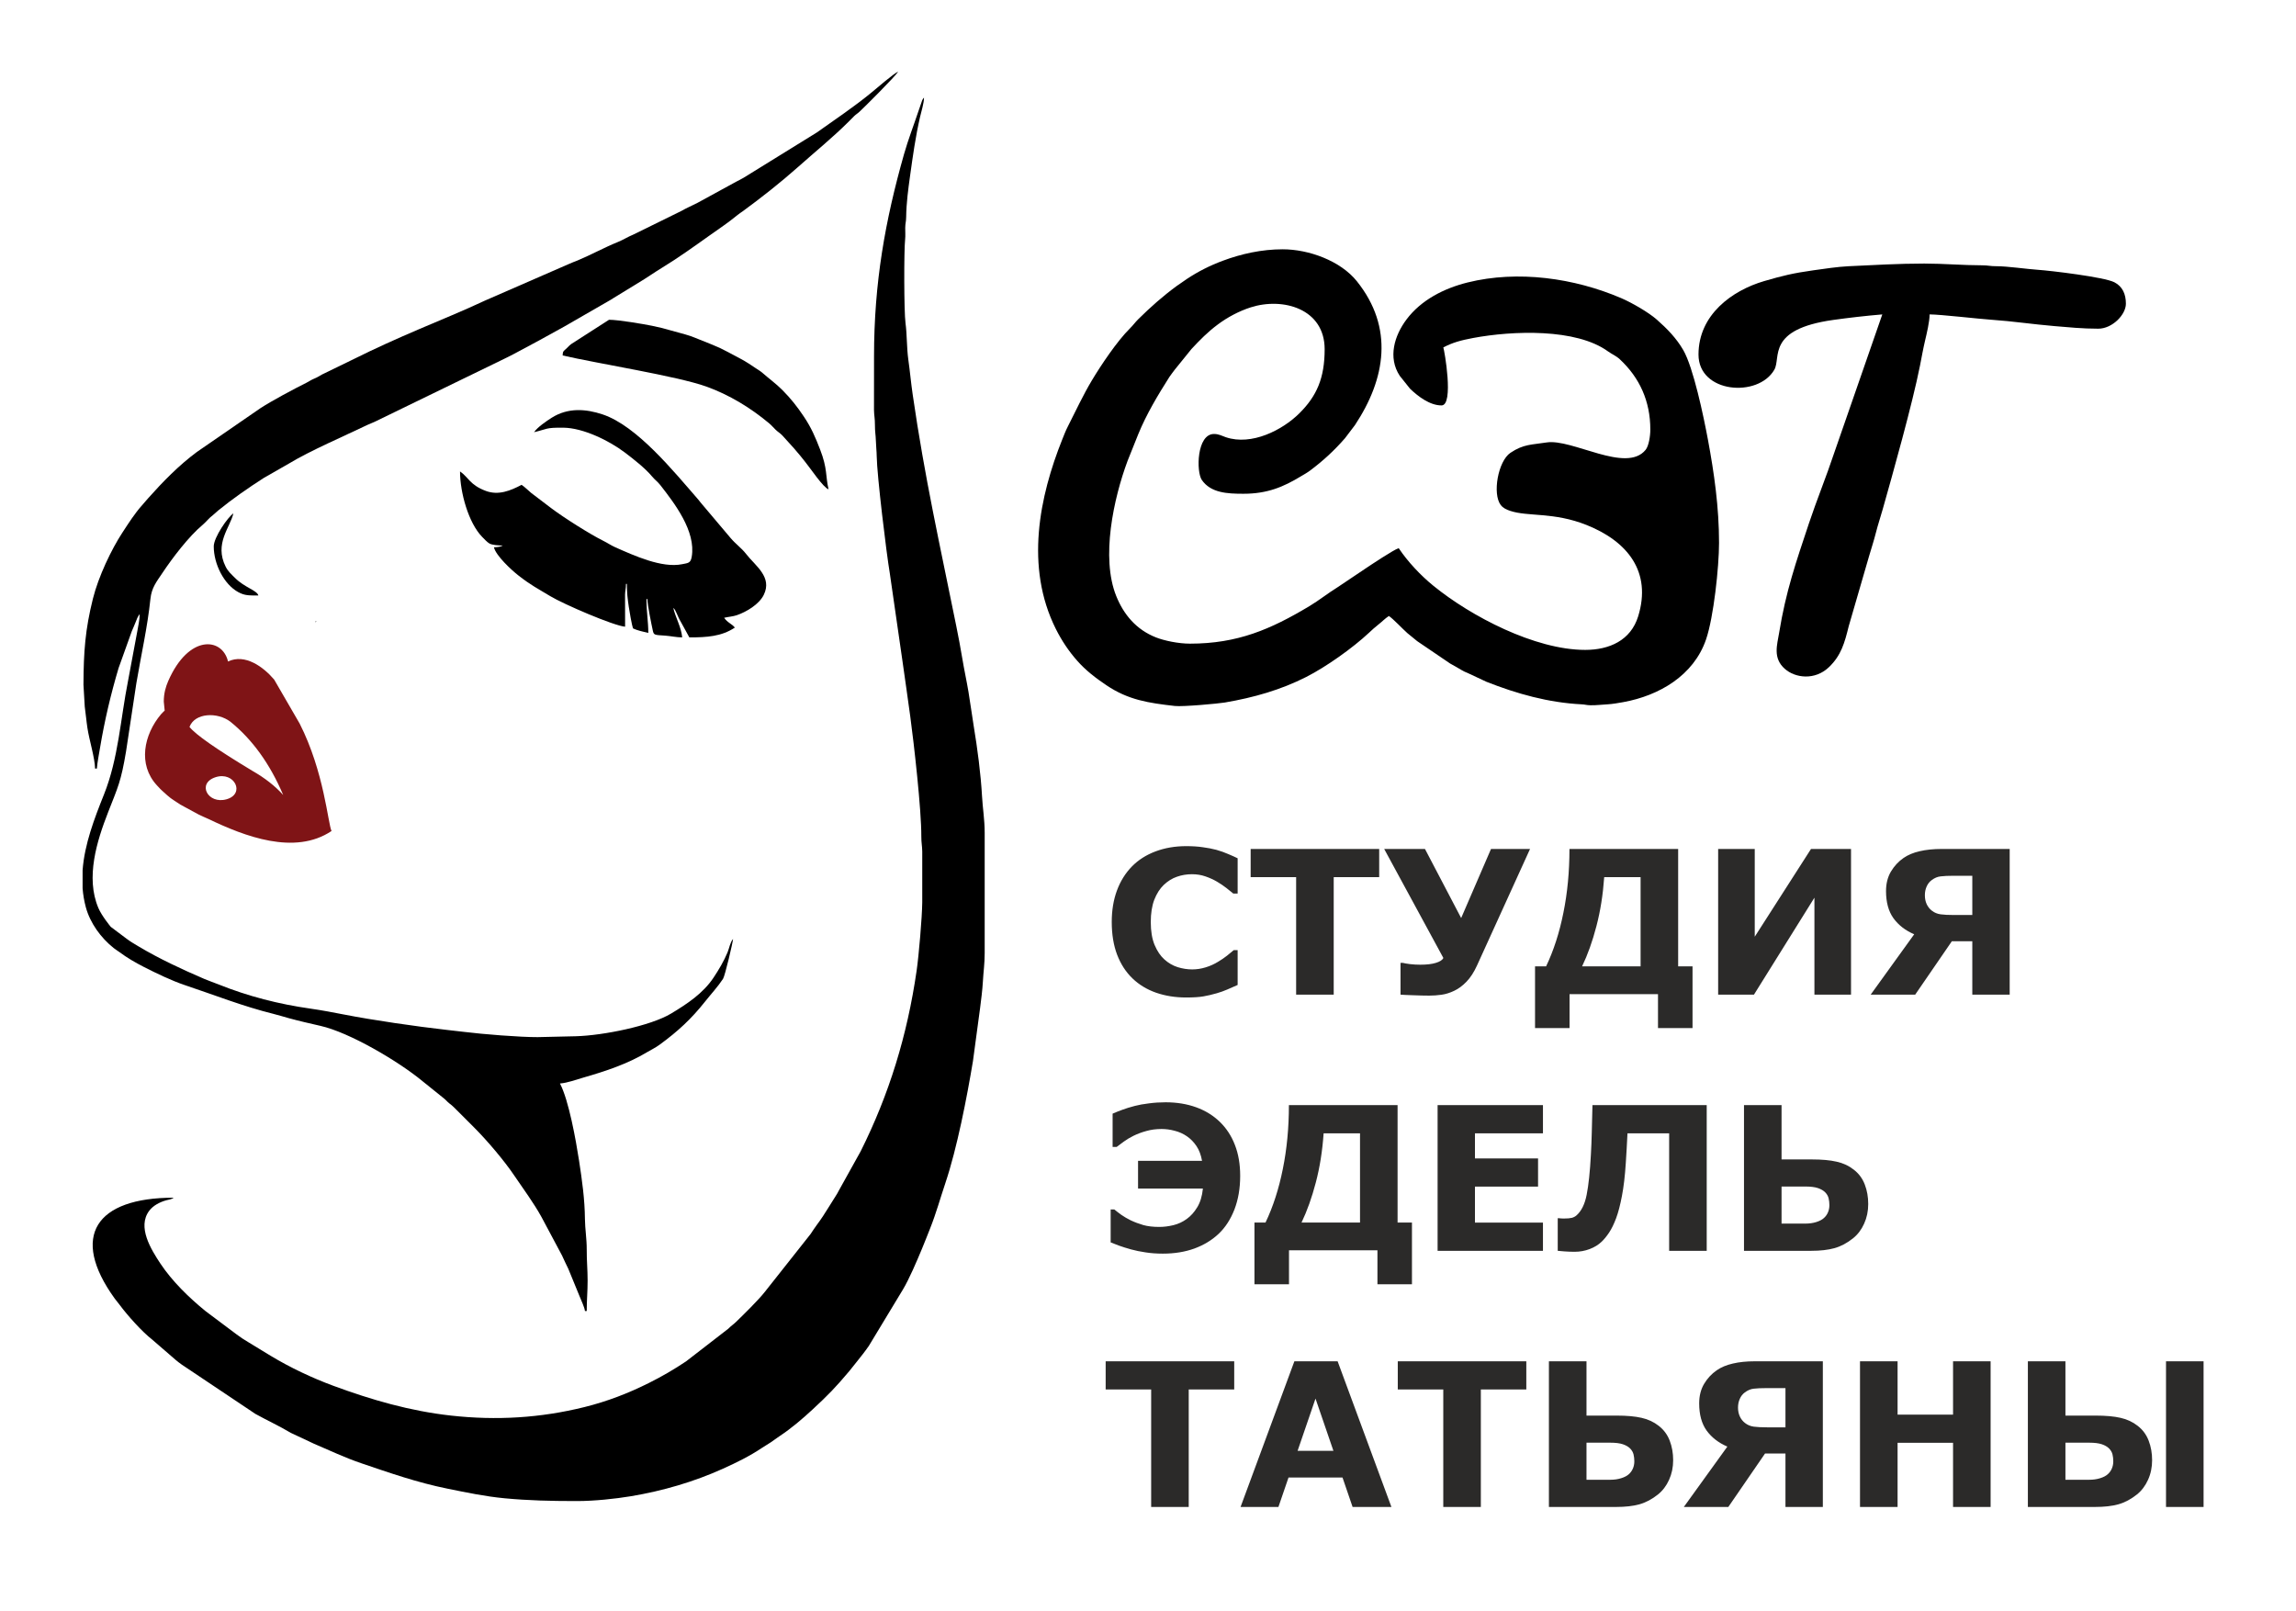
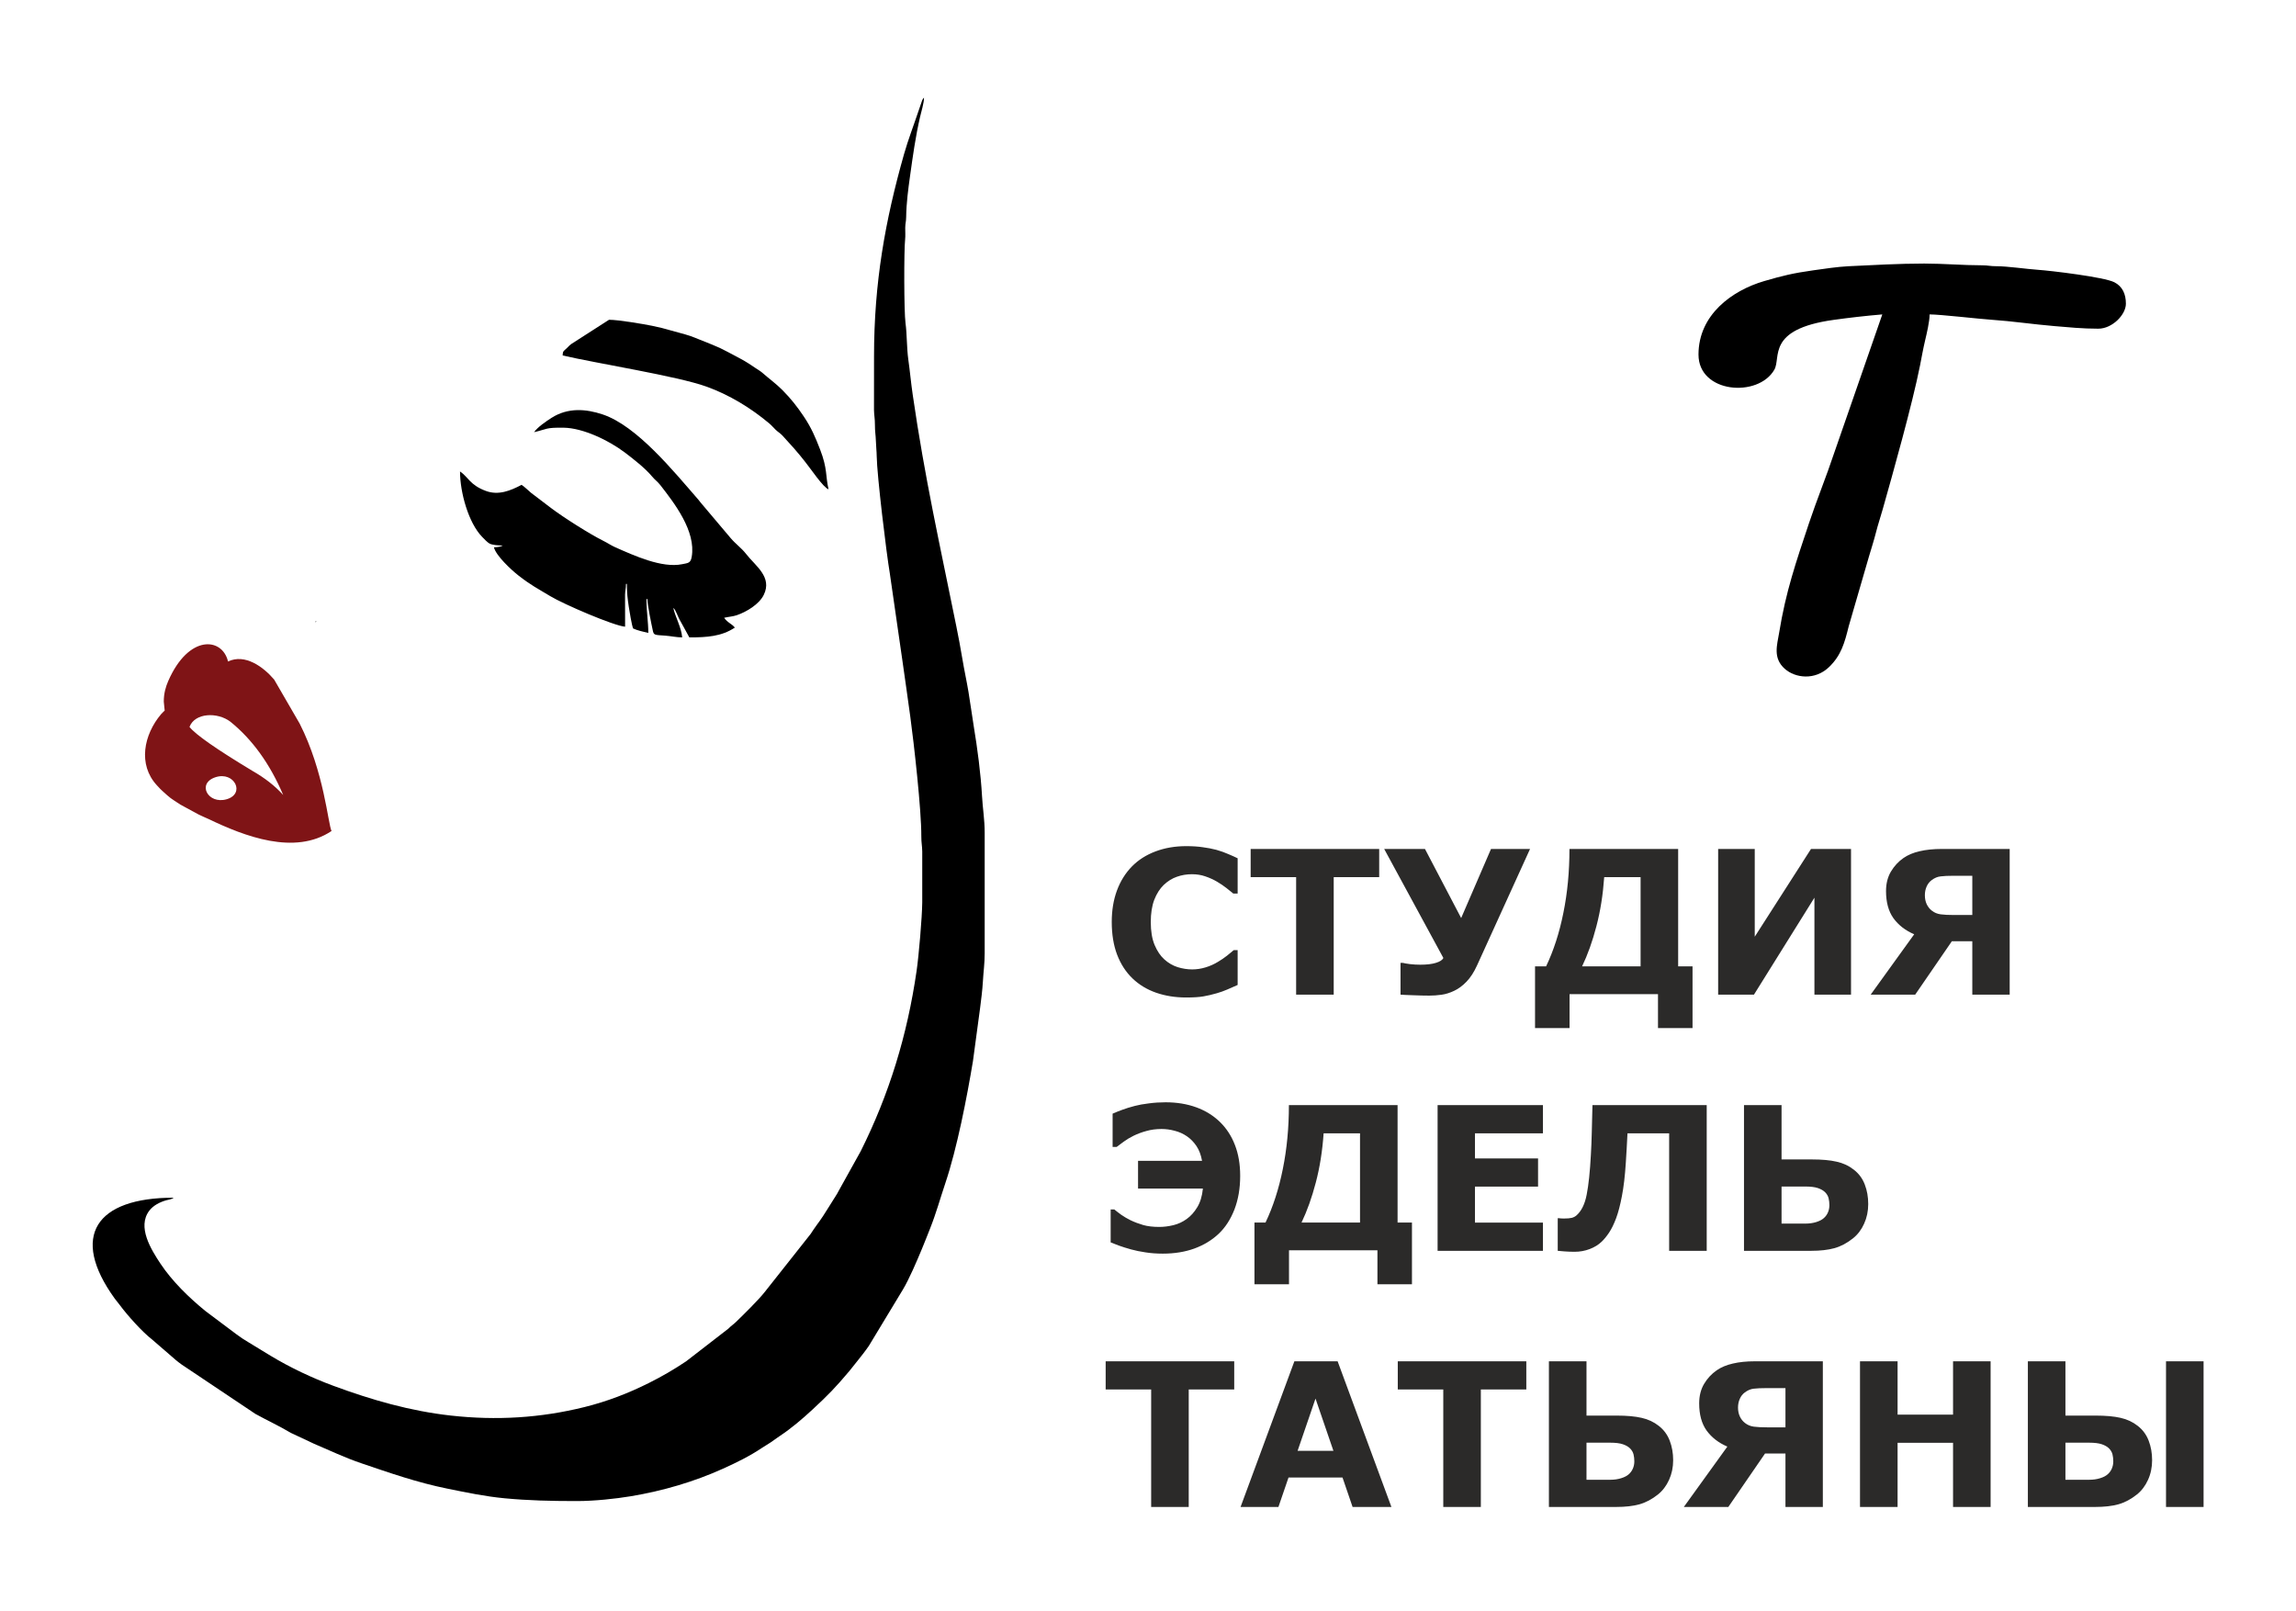
<svg xmlns="http://www.w3.org/2000/svg" width="114" height="80" viewBox="0 0 114 80" fill="none">
  <path fill-rule="evenodd" clip-rule="evenodd" d="M43.397 17.692L43.395 20.352C43.399 20.622 43.444 20.78 43.442 21.103C43.44 21.422 43.48 21.6 43.487 21.855C43.496 22.169 43.527 22.39 43.53 22.653C43.543 23.596 44.008 27.439 44.181 28.469L44.796 32.728C44.867 33.244 44.931 33.668 45 34.163C45.063 34.616 45.128 35.071 45.195 35.562C45.375 36.882 45.752 40.21 45.745 41.524C45.744 41.846 45.788 42.005 45.791 42.275V44.803C45.782 45.566 45.62 47.447 45.511 48.199C45.046 51.404 44.149 54.328 42.733 57.16L41.688 59.039C41.632 59.134 41.619 59.174 41.563 59.268L41.136 59.949C40.975 60.218 40.745 60.564 40.549 60.824C40.431 60.982 40.353 61.109 40.243 61.271L37.974 64.14C37.67 64.532 36.892 65.296 36.542 65.633C36.404 65.766 36.309 65.817 36.165 65.964L34.067 67.587C33.468 67.987 32.883 68.33 32.218 68.662C31.199 69.172 30.152 69.576 29.026 69.856C26.828 70.402 24.645 70.53 22.39 70.28C20.359 70.055 18.448 69.501 16.556 68.803C15.495 68.412 14.402 67.894 13.44 67.313L12.311 66.625C12.1 66.501 11.943 66.396 11.752 66.253L10.208 65.096C9.393 64.434 8.544 63.608 7.964 62.733C7.496 62.027 6.806 60.915 7.408 60.113C7.607 59.848 7.936 59.68 8.259 59.59C8.385 59.555 8.521 59.549 8.619 59.463C4.775 59.463 3.451 61.363 5.695 64.469C5.775 64.58 5.856 64.667 5.948 64.792C6.32 65.296 7.067 66.133 7.556 66.507L8.719 67.514C8.823 67.606 8.917 67.668 9.019 67.746L12.681 70.197C13.269 70.523 13.862 70.793 14.441 71.139L15.587 71.677C16.363 72.008 17.136 72.375 17.939 72.647C19.348 73.126 20.731 73.609 22.216 73.908C23.153 74.097 24.078 74.294 25.06 74.387C26.234 74.498 27.357 74.523 28.541 74.524H28.673C29.51 74.522 30.547 74.414 31.328 74.284C32.901 74.021 34.45 73.571 35.898 72.917C36.565 72.616 37.223 72.294 37.833 71.884C37.992 71.777 38.112 71.715 38.267 71.61C38.43 71.5 38.543 71.41 38.71 71.299C39.296 70.911 39.837 70.448 40.351 69.972C41.117 69.263 41.485 68.885 42.17 68.071L42.505 67.652C42.719 67.385 42.943 67.105 43.138 66.823L44.824 64.034C45.133 63.526 45.525 62.606 45.771 62.014C45.922 61.652 46.05 61.32 46.189 60.97C46.477 60.244 46.688 59.486 46.935 58.749C47.523 57.002 48.009 54.481 48.309 52.68L48.661 50.064C48.714 49.642 48.778 49.159 48.801 48.742C48.828 48.249 48.891 47.856 48.891 47.326V41.346C48.891 40.688 48.792 40.13 48.759 39.529C48.697 38.413 48.529 37.146 48.346 36.044C48.257 35.505 48.183 34.922 48.087 34.354C47.995 33.806 47.873 33.253 47.783 32.709C47.692 32.153 47.584 31.596 47.477 31.065C46.657 27.003 45.918 23.744 45.316 19.584C45.23 18.994 45.184 18.456 45.099 17.851C45.017 17.26 45.036 16.594 44.96 16.041C44.883 15.479 44.88 12.433 44.941 11.883C44.961 11.706 44.944 11.493 44.946 11.312C44.949 11.066 44.989 11.03 44.992 10.782C45.002 10.075 45.093 9.399 45.188 8.719C45.328 7.717 45.455 6.799 45.683 5.803C45.745 5.533 45.878 5.121 45.878 4.846C45.833 4.899 45.825 4.906 45.789 4.978L45.607 5.505C45.368 6.222 45.096 6.917 44.884 7.662C43.952 10.946 43.397 14.027 43.397 17.692V17.692Z" fill="black" />
-   <path fill-rule="evenodd" clip-rule="evenodd" d="M68.96 30.582C69.184 30.732 69.637 31.22 69.88 31.435C70.045 31.58 70.199 31.684 70.368 31.833L72.004 32.944C72.209 33.058 72.366 33.145 72.567 33.266C72.683 33.335 72.757 33.366 72.866 33.41L73.802 33.848C75.316 34.447 76.889 34.886 78.53 34.968C78.725 34.977 78.744 35.01 78.972 35.014C79.271 35.02 79.496 34.983 79.815 34.968C80.042 34.957 80.357 34.903 80.594 34.86C82.389 34.535 84.092 33.534 84.706 31.752C85.085 30.652 85.353 28.148 85.353 26.95C85.353 25.187 85.112 23.493 84.802 21.83C84.587 20.675 84.08 18.253 83.579 17.384C83.236 16.79 82.774 16.317 82.261 15.866C81.857 15.51 81.031 15.031 80.492 14.8C78.17 13.806 75.368 13.404 72.868 14.024C71.7 14.314 70.56 14.892 69.833 15.863C69.239 16.657 68.898 17.744 69.5 18.659L70.011 19.299C70.409 19.68 70.99 20.128 71.574 20.128C72.203 20.128 71.71 17.346 71.663 17.249C72.12 17.007 72.537 16.894 73.144 16.78C75.112 16.413 78.261 16.296 79.84 17.446C80.026 17.581 80.246 17.669 80.424 17.835C81.412 18.755 81.941 19.919 81.941 21.324C81.941 21.662 81.862 22.142 81.709 22.332C80.744 23.524 78.063 21.761 76.782 21.968C76.067 22.084 75.651 22.039 74.993 22.483C74.381 22.898 74.091 24.517 74.514 25.073C74.625 25.219 74.794 25.3 74.979 25.362C75.876 25.663 77.142 25.41 78.789 26.07C80.819 26.884 82.017 28.395 81.338 30.599C80.97 31.794 79.909 32.266 78.707 32.266C76.216 32.266 73.03 30.598 71.169 29.082C70.541 28.571 69.904 27.897 69.448 27.216C69.221 27.276 68.043 28.062 67.773 28.243L66.421 29.15C65.948 29.44 65.493 29.807 65.015 30.093C63.085 31.249 61.446 31.956 59.081 31.956C58.512 31.956 57.802 31.807 57.396 31.646C56.425 31.263 55.798 30.525 55.422 29.59C54.655 27.683 55.29 24.751 55.986 22.881L56.518 21.552C56.928 20.551 57.492 19.615 58.064 18.713C58.139 18.594 58.245 18.474 58.327 18.356L59.159 17.327C59.578 16.877 59.963 16.484 60.466 16.11C60.948 15.751 61.514 15.448 62.098 15.26C63.695 14.748 65.771 15.323 65.771 17.338C65.771 18.773 65.377 19.663 64.519 20.516C63.672 21.358 62.139 22.137 60.868 21.708C60.67 21.641 60.519 21.546 60.277 21.546C59.417 21.546 59.389 23.424 59.674 23.832C60.12 24.472 60.93 24.514 61.739 24.514C62.932 24.514 63.727 24.172 64.594 23.647C64.769 23.541 64.903 23.471 65.056 23.356C65.717 22.859 66.248 22.366 66.78 21.758L67.277 21.103C68.802 18.8 69.216 16.267 67.372 13.965C66.553 12.941 64.97 12.377 63.688 12.377C62.643 12.377 61.633 12.603 60.713 12.946C60.077 13.183 59.5 13.474 58.948 13.838L58.423 14.2C57.739 14.702 57.126 15.245 56.522 15.842C56.356 16.006 56.272 16.138 56.101 16.307C55.464 16.936 54.661 18.14 54.227 18.863C53.772 19.619 53.412 20.407 53.011 21.192C52.909 21.392 52.832 21.595 52.745 21.812C51.613 24.639 50.882 28.137 52.42 31.218C52.715 31.807 53.062 32.326 53.488 32.808C53.912 33.288 54.403 33.663 54.934 34.02C56.023 34.753 57.025 34.902 58.334 35.05C58.732 35.095 60.501 34.931 60.809 34.879C62.249 34.634 63.592 34.251 64.856 33.61C65.844 33.108 67.16 32.176 67.975 31.413C68.134 31.264 68.272 31.137 68.448 31C68.658 30.836 68.738 30.731 68.96 30.582V30.582Z" fill="black" />
-   <path fill-rule="evenodd" clip-rule="evenodd" d="M6.936 30.494C6.936 30.774 6.855 31.111 6.816 31.348L6.356 33.812C5.983 35.683 5.88 37.654 5.164 39.441C4.685 40.639 4.197 41.908 4.101 43.206V44.102C4.125 44.414 4.177 44.726 4.261 45.039C4.477 45.836 5.012 46.564 5.644 47.068C5.737 47.142 5.827 47.193 5.93 47.269C6.299 47.546 6.732 47.797 7.142 48.006C7.744 48.313 8.525 48.69 9.167 48.905C10.633 49.394 12.055 49.96 13.582 50.338C13.843 50.403 14.104 50.485 14.344 50.551C14.86 50.692 15.379 50.811 15.912 50.932C17.354 51.258 19.779 52.686 20.97 53.671L22.05 54.54C22.151 54.621 22.202 54.694 22.303 54.775C22.421 54.869 22.453 54.887 22.564 55L23.539 55.975C24.183 56.619 25.032 57.617 25.535 58.364C25.996 59.047 26.489 59.703 26.887 60.424L27.904 62.33C28.013 62.574 28.103 62.755 28.217 62.992L28.784 64.374C28.846 64.54 29.028 64.908 29.043 65.089H29.132C29.132 64.528 29.176 64.135 29.176 63.583C29.176 63.018 29.129 62.609 29.132 62.032C29.135 61.517 29.047 61.005 29.043 60.527C29.035 59.549 28.9 58.592 28.752 57.629C28.597 56.624 28.242 54.623 27.803 53.793C28.183 53.762 28.588 53.608 28.97 53.498C30.063 53.183 31.16 52.823 32.136 52.234C32.365 52.096 32.524 52.032 32.746 51.87C33.653 51.209 34.323 50.591 35.019 49.712C35.312 49.342 35.639 48.993 35.899 48.599C35.997 48.452 36.382 46.805 36.398 46.617C36.252 46.785 36.211 47.068 36.126 47.276C35.95 47.707 35.69 48.143 35.432 48.532C34.914 49.315 34.12 49.84 33.322 50.32C32.295 50.937 29.952 51.408 28.602 51.447L26.694 51.491C25.815 51.495 23.959 51.345 23.054 51.232C22.745 51.194 22.483 51.166 22.18 51.132C20.665 50.961 18.548 50.655 17.093 50.371C16.591 50.273 15.946 50.151 15.435 50.079C13.849 49.856 12.312 49.462 10.841 48.87C10.616 48.779 10.377 48.702 10.138 48.599C9.004 48.11 7.912 47.603 6.878 46.986C6.659 46.855 6.483 46.754 6.284 46.605L5.5 46.016C5.489 46.006 5.048 45.465 4.885 45.081C4.239 43.566 4.811 41.75 5.372 40.314C5.855 39.079 6.008 38.809 6.259 37.303L6.771 33.917C7.002 32.542 7.322 31.143 7.468 29.741C7.527 29.171 7.772 28.885 8.07 28.438C8.568 27.691 9.371 26.634 10.069 26.051C10.161 25.974 10.229 25.895 10.314 25.809C10.415 25.707 10.461 25.659 10.569 25.577C10.677 25.494 10.724 25.433 10.828 25.349C11.555 24.758 12.315 24.231 13.103 23.725L14.343 23.016C15.389 22.38 17.119 21.636 18.262 21.087C18.391 21.026 18.475 21.003 18.603 20.941L24.834 17.913C25.05 17.805 25.261 17.709 25.485 17.589L26.754 16.909C27.185 16.669 27.581 16.457 28.011 16.216L29.866 15.148C30.086 15.015 30.267 14.927 30.479 14.786L31.688 14.046C32.107 13.798 32.459 13.544 32.879 13.288C33.683 12.798 34.438 12.253 35.201 11.712C35.664 11.383 36.163 11.052 36.609 10.683C36.712 10.597 36.786 10.556 36.892 10.479C37.784 9.827 38.775 9.046 39.599 8.313C40.461 7.545 41.348 6.829 42.168 6.009C42.259 5.918 42.318 5.854 42.411 5.764C42.52 5.659 42.571 5.644 42.678 5.544C42.912 5.328 44.407 3.84 44.594 3.562C44.42 3.608 43.482 4.42 43.275 4.59C42.41 5.301 41.471 5.927 40.562 6.574L36.921 8.825C36.784 8.908 36.693 8.945 36.545 9.025L34.626 10.074C34.369 10.207 34.079 10.329 33.83 10.474L31.454 11.642C31.168 11.76 30.943 11.908 30.676 12.016C29.993 12.293 29.352 12.65 28.671 12.934C28.503 13.004 28.389 13.038 28.23 13.114L24.096 14.916C23.014 15.425 21.891 15.879 20.79 16.35C19.713 16.811 18.621 17.299 17.569 17.825L15.989 18.593C15.828 18.679 15.781 18.724 15.613 18.793C15.44 18.863 15.374 18.923 15.207 19.007C14.57 19.324 13.529 19.879 12.925 20.269L9.777 22.438C8.881 23.101 8.085 23.917 7.346 24.747C7.237 24.869 7.17 24.955 7.059 25.079C6.688 25.492 6.381 25.979 6.076 26.444C5.529 27.28 4.888 28.625 4.614 29.722C4.231 31.255 4.151 32.346 4.144 33.994L4.208 35.082C4.262 35.46 4.284 35.773 4.341 36.145C4.434 36.756 4.709 37.621 4.721 38.157H4.809C4.835 37.847 4.913 37.447 4.968 37.119C5.192 35.779 5.501 34.465 5.888 33.167L6.543 31.341C6.601 31.2 6.662 31.072 6.727 30.905C6.76 30.822 6.779 30.764 6.816 30.684C6.818 30.68 6.854 30.61 6.862 30.597C6.914 30.51 6.888 30.549 6.936 30.494V30.494Z" fill="black" />
  <path fill-rule="evenodd" clip-rule="evenodd" d="M84.333 17.603C84.333 19.529 87.296 19.755 88.098 18.356C88.445 17.752 87.691 16.35 91.03 15.883C91.809 15.774 92.657 15.677 93.459 15.61L91.061 22.515C90.704 23.594 90.182 24.885 89.821 25.97C89.171 27.921 88.671 29.355 88.333 31.437C88.239 32.014 88.014 32.672 88.619 33.207C89.136 33.665 90.114 33.791 90.814 33.119C91.418 32.539 91.589 31.913 91.793 31.087L92.8 27.619C92.912 27.24 93.043 26.834 93.14 26.453C93.246 26.037 93.363 25.696 93.479 25.286C93.982 23.506 94.948 20.081 95.332 18.146C95.409 17.755 95.491 17.294 95.586 16.895C95.662 16.574 95.808 15.97 95.808 15.61C96.342 15.61 98.259 15.834 98.907 15.877C99.899 15.944 100.937 16.1 102.006 16.19C102.707 16.249 103.395 16.319 104.181 16.319C104.881 16.319 105.554 15.622 105.554 15.079C105.554 14.597 105.383 14.219 104.98 14.013C104.474 13.755 101.822 13.438 101.17 13.394C100.639 13.358 99.649 13.215 99.131 13.217C98.819 13.219 98.707 13.172 98.423 13.172C97.478 13.172 96.504 13.085 95.542 13.085C94.278 13.085 92.988 13.161 91.776 13.218C91.228 13.245 90.578 13.344 90.029 13.421C89.025 13.562 88.499 13.691 87.595 13.955C85.995 14.423 84.333 15.629 84.333 17.603V17.603Z" fill="black" />
  <path fill-rule="evenodd" clip-rule="evenodd" d="M24.967 27.083C24.867 27.146 24.694 27.168 24.524 27.171C24.622 27.589 25.398 28.304 25.739 28.57C26.36 29.055 26.686 29.214 27.324 29.599C27.986 29.999 30.469 31.067 31.037 31.114L31.035 29.518C31.042 29.29 31.081 29.247 31.081 28.988H31.125C31.125 29.454 31.163 29.725 31.221 30.132C31.247 30.318 31.375 31.075 31.436 31.202C31.632 31.296 31.951 31.369 32.189 31.424C32.189 30.821 32.1 30.451 32.1 29.741H32.144C32.144 30.016 32.343 30.986 32.41 31.291C32.463 31.534 32.477 31.522 33.029 31.558C33.3 31.576 33.59 31.645 33.872 31.645C33.831 31.152 33.538 30.65 33.429 30.183C33.569 30.286 33.619 30.571 33.819 30.901L34.227 31.645C35.096 31.645 35.826 31.6 36.486 31.158C36.357 30.982 36.118 30.915 35.955 30.671C36.169 30.621 36.386 30.61 36.581 30.544C37.069 30.378 37.692 30.001 37.921 29.536C38.36 28.642 37.504 28.097 37.043 27.5C36.821 27.212 36.511 26.994 36.278 26.715L34.858 25.034C34.771 24.94 34.761 24.908 34.68 24.814C33.444 23.396 31.624 21.144 29.924 20.576C29.09 20.297 28.204 20.229 27.395 20.739C27.126 20.909 26.681 21.214 26.518 21.457C27.198 21.299 27.064 21.223 27.982 21.234C28.956 21.246 30.239 21.874 31.012 22.457C31.44 22.781 32.037 23.246 32.379 23.659C32.514 23.822 32.655 23.915 32.79 24.089C33.481 24.978 34.564 26.37 34.345 27.644C34.29 27.965 34.162 27.951 33.87 28.011C32.861 28.218 31.479 27.581 30.55 27.171C30.344 27.08 30.174 26.96 29.974 26.861C29.298 26.526 27.993 25.701 27.36 25.222L26.378 24.476C26.22 24.347 26.067 24.184 25.898 24.071C25.345 24.363 24.751 24.604 24.131 24.376C23.324 24.079 23.253 23.682 22.841 23.406C22.841 24.462 23.266 25.961 23.936 26.652C24.031 26.749 24.2 26.932 24.309 26.988C24.451 27.062 24.757 27.083 24.967 27.083V27.083Z" fill="black" />
  <path fill-rule="evenodd" clip-rule="evenodd" d="M8.132 34.835L8.177 35.278C8.118 35.34 8.056 35.389 8 35.455C7.135 36.477 6.838 37.959 7.789 38.988C7.852 39.056 7.9 39.109 7.96 39.171L8.051 39.258C8.503 39.668 8.425 39.597 8.956 39.947L9.875 40.446C10.054 40.536 10.182 40.58 10.363 40.666C12.144 41.521 14.633 42.482 16.461 41.258C16.283 40.886 16.096 38.324 14.881 35.928L13.613 33.74C13.081 33.112 12.166 32.437 11.322 32.842C11.044 31.646 9.371 31.479 8.352 33.814C8.228 34.099 8.132 34.424 8.132 34.835ZM10.703 38.586C9.753 38.894 10.329 39.949 11.253 39.681C12.194 39.409 11.641 38.282 10.703 38.586ZM9.409 36.09C9.703 36.466 10.743 37.193 12.532 38.271C13.149 38.623 13.659 39.022 14.061 39.469C13.404 37.926 12.531 36.714 11.441 35.833C10.801 35.342 9.673 35.384 9.409 36.09V36.09Z" fill="#7F1416" />
  <path fill-rule="evenodd" clip-rule="evenodd" d="M27.936 17.648C29.609 18.038 33.635 18.674 35.074 19.193C36.211 19.602 37.28 20.253 38.201 21.027C38.32 21.127 38.399 21.228 38.512 21.336C38.64 21.459 38.72 21.49 38.847 21.622L39.436 22.273C39.547 22.418 39.62 22.479 39.721 22.609C39.81 22.724 39.897 22.832 39.996 22.953C40.208 23.212 40.891 24.226 41.138 24.292C40.982 23.622 41.092 23.277 40.72 22.318C40.481 21.698 40.279 21.23 39.915 20.686C39.576 20.18 39.264 19.785 38.845 19.364C38.517 19.035 38.178 18.796 37.87 18.523C37.757 18.424 37.626 18.348 37.505 18.268C37.247 18.096 37.064 17.968 36.767 17.81C35.657 17.221 35.879 17.317 34.713 16.851C34.563 16.791 34.417 16.73 34.266 16.678C33.959 16.575 33.64 16.503 33.335 16.413C33.015 16.319 32.73 16.245 32.377 16.175C31.92 16.083 30.7 15.876 30.239 15.876L28.378 17.071C28.27 17.148 28.222 17.208 28.123 17.304C27.992 17.431 27.941 17.418 27.936 17.648V17.648Z" fill="black" />
-   <path fill-rule="evenodd" clip-rule="evenodd" d="M10.613 27.127C10.613 28.006 11.121 29.017 11.838 29.402C12.159 29.573 12.361 29.564 12.829 29.564C12.761 29.309 12.139 29.168 11.665 28.689C11.485 28.506 11.325 28.377 11.203 28.132C10.632 26.986 11.422 26.201 11.588 25.488C11.31 25.674 10.613 26.68 10.613 27.127V27.127Z" fill="black" />
  <path fill-rule="evenodd" clip-rule="evenodd" d="M15.664 30.848V30.892L15.716 30.855L15.664 30.848Z" fill="black" />
  <path fill-rule="evenodd" clip-rule="evenodd" d="M15.663 30.848L15.619 30.804L15.663 30.848Z" fill="black" />
  <path d="M58.891 49.523C58.353 49.523 57.856 49.443 57.4 49.285C56.947 49.126 56.556 48.89 56.229 48.575C55.902 48.261 55.648 47.87 55.467 47.4C55.289 46.931 55.2 46.388 55.2 45.773C55.2 45.2 55.285 44.68 55.457 44.214C55.629 43.748 55.878 43.348 56.205 43.014C56.519 42.694 56.908 42.446 57.371 42.271C57.837 42.096 58.345 42.009 58.896 42.009C59.2 42.009 59.474 42.026 59.717 42.062C59.963 42.094 60.19 42.138 60.397 42.193C60.614 42.255 60.81 42.324 60.984 42.402C61.163 42.477 61.318 42.546 61.451 42.611V44.364H61.237C61.146 44.287 61.031 44.194 60.892 44.087C60.756 43.981 60.601 43.875 60.426 43.772C60.248 43.668 60.055 43.581 59.848 43.51C59.641 43.438 59.419 43.403 59.182 43.403C58.92 43.403 58.671 43.445 58.434 43.529C58.198 43.61 57.98 43.746 57.779 43.937C57.588 44.121 57.432 44.366 57.312 44.67C57.196 44.975 57.138 45.344 57.138 45.778C57.138 46.231 57.201 46.61 57.327 46.914C57.456 47.219 57.618 47.458 57.813 47.633C58.01 47.811 58.23 47.939 58.473 48.017C58.716 48.091 58.956 48.129 59.192 48.129C59.419 48.129 59.642 48.095 59.862 48.027C60.086 47.959 60.291 47.866 60.479 47.75C60.638 47.656 60.785 47.556 60.921 47.449C61.057 47.342 61.169 47.249 61.257 47.172H61.451V48.901C61.269 48.982 61.096 49.058 60.931 49.129C60.766 49.2 60.593 49.262 60.411 49.314C60.175 49.382 59.953 49.434 59.746 49.469C59.539 49.505 59.254 49.523 58.891 49.523ZM68.479 43.548H66.221V49.382H64.355V43.548H62.097V42.149H68.479V43.548ZM75.969 42.149L73.336 47.934C73.184 48.268 73.009 48.537 72.812 48.741C72.614 48.945 72.41 49.095 72.2 49.192C71.989 49.293 71.78 49.358 71.573 49.387C71.369 49.416 71.165 49.43 70.961 49.43C70.734 49.43 70.466 49.424 70.155 49.411C69.844 49.401 69.638 49.392 69.538 49.382V47.803H69.65C69.718 47.823 69.838 47.844 70.009 47.866C70.181 47.886 70.351 47.895 70.519 47.895C70.84 47.895 71.099 47.865 71.296 47.803C71.497 47.742 71.62 47.661 71.665 47.56L68.727 42.149H70.752L72.549 45.579L74.031 42.149H75.969ZM84.037 51.043H82.322V49.358H77.931V51.043H76.217V47.978H76.766C77.141 47.191 77.428 46.304 77.625 45.316C77.826 44.329 77.926 43.273 77.926 42.149H83.323V47.978H84.037V51.043ZM81.458 47.978V43.548H79.651C79.589 44.429 79.46 45.243 79.262 45.992C79.068 46.736 78.832 47.398 78.553 47.978H81.458ZM91.906 49.382H90.089V44.568L87.087 49.382H85.309V42.149H87.126V46.506L89.919 42.149H91.906V49.382ZM99.784 49.382H97.928V46.73H96.913L95.092 49.382H92.882L95.043 46.385C94.606 46.197 94.263 45.932 94.013 45.588C93.767 45.245 93.644 44.795 93.644 44.238C93.644 43.869 93.725 43.547 93.887 43.272C94.052 42.996 94.261 42.771 94.514 42.596C94.734 42.444 95.001 42.332 95.315 42.261C95.633 42.187 95.995 42.149 96.403 42.149H99.784V49.382ZM97.928 45.428V43.48H97.005C96.724 43.48 96.507 43.49 96.355 43.51C96.203 43.526 96.055 43.587 95.913 43.694C95.803 43.775 95.718 43.882 95.66 44.015C95.602 44.144 95.573 44.288 95.573 44.447C95.573 44.612 95.603 44.761 95.665 44.894C95.727 45.023 95.812 45.13 95.922 45.214C96.045 45.312 96.189 45.371 96.355 45.394C96.523 45.417 96.743 45.428 97.015 45.428H97.928Z" fill="#2B2A29" />
  <path d="M60.572 55.703C60.895 56.017 61.143 56.397 61.315 56.844C61.49 57.291 61.577 57.803 61.577 58.379C61.577 58.998 61.481 59.554 61.291 60.05C61.099 60.542 60.837 60.945 60.504 61.259C60.17 61.573 59.769 61.816 59.299 61.988C58.833 62.156 58.311 62.24 57.735 62.24C57.427 62.24 57.141 62.219 56.875 62.177C56.613 62.139 56.377 62.09 56.166 62.032C55.943 61.97 55.74 61.907 55.559 61.842C55.378 61.774 55.24 61.721 55.146 61.682V60.045H55.326C55.423 60.126 55.541 60.217 55.68 60.317C55.82 60.414 55.972 60.503 56.137 60.584C56.334 60.678 56.545 60.757 56.768 60.822C56.992 60.884 57.257 60.914 57.565 60.914C57.782 60.914 58.014 60.885 58.26 60.827C58.506 60.766 58.726 60.663 58.92 60.521C59.124 60.375 59.299 60.181 59.445 59.938C59.594 59.695 59.688 59.386 59.726 59.01H56.506V57.631H59.683C59.631 57.34 59.539 57.095 59.406 56.898C59.273 56.7 59.114 56.538 58.93 56.412C58.745 56.285 58.543 56.195 58.323 56.14C58.106 56.081 57.889 56.052 57.672 56.052C57.403 56.052 57.154 56.085 56.924 56.15C56.697 56.211 56.483 56.29 56.283 56.388C56.101 56.478 55.939 56.575 55.797 56.679C55.658 56.783 55.541 56.87 55.447 56.941H55.243V55.29C55.421 55.212 55.588 55.146 55.743 55.091C55.899 55.032 56.1 54.971 56.346 54.906C56.543 54.854 56.776 54.812 57.045 54.78C57.314 54.744 57.589 54.726 57.871 54.726C58.428 54.726 58.935 54.809 59.391 54.974C59.848 55.139 60.241 55.382 60.572 55.703ZM70.106 63.761H68.392V62.075H64.001V63.761H62.286V60.696H62.835C63.211 59.909 63.497 59.022 63.695 58.034C63.895 57.047 63.996 55.991 63.996 54.867H69.392V60.696H70.106V63.761ZM67.527 60.696V56.266H65.72C65.659 57.147 65.529 57.961 65.332 58.709C65.137 59.454 64.901 60.116 64.623 60.696H67.527ZM76.61 62.1H71.379V54.867H76.61V56.266H73.234V57.514H76.367V58.913H73.234V60.701H76.61V62.1ZM84.741 62.1H82.876V56.266H80.807C80.79 56.583 80.778 56.833 80.768 57.014C80.758 57.195 80.744 57.435 80.724 57.733C80.682 58.387 80.617 58.938 80.53 59.384C80.446 59.828 80.35 60.194 80.243 60.482C80.133 60.774 80.017 61.012 79.894 61.196C79.77 61.381 79.647 61.531 79.524 61.648C79.366 61.8 79.168 61.922 78.932 62.012C78.695 62.103 78.445 62.148 78.179 62.148C78.017 62.148 77.849 62.142 77.674 62.129C77.502 62.116 77.392 62.106 77.344 62.1V60.482H77.412C77.441 60.485 77.473 60.489 77.509 60.492C77.547 60.495 77.591 60.497 77.64 60.497C77.821 60.497 77.956 60.485 78.043 60.463C78.13 60.44 78.208 60.4 78.276 60.341C78.522 60.124 78.691 59.781 78.781 59.312C78.875 58.839 78.945 58.178 78.99 57.33C79.01 56.993 79.024 56.627 79.034 56.232C79.047 55.834 79.058 55.379 79.068 54.867H84.741V62.1ZM90.832 59.831C90.832 59.712 90.819 59.598 90.793 59.491C90.767 59.384 90.711 59.286 90.623 59.195C90.536 59.108 90.416 59.038 90.264 58.986C90.112 58.934 89.901 58.908 89.632 58.908H88.457V60.749H89.632C89.836 60.749 90.019 60.723 90.181 60.672C90.346 60.62 90.473 60.553 90.56 60.472C90.647 60.395 90.714 60.302 90.759 60.196C90.808 60.086 90.832 59.964 90.832 59.831ZM92.76 59.778C92.76 60.131 92.692 60.456 92.556 60.754C92.424 61.049 92.241 61.29 92.007 61.478C91.713 61.714 91.405 61.878 91.085 61.968C90.767 62.056 90.382 62.1 89.929 62.1H86.592V54.867H88.457V57.563H89.958C90.46 57.563 90.871 57.6 91.192 57.675C91.515 57.746 91.8 57.879 92.046 58.073C92.296 58.267 92.477 58.513 92.59 58.811C92.704 59.106 92.76 59.428 92.76 59.778Z" fill="#2B2A29" />
  <path d="M61.281 68.984H59.022V74.817H57.157V68.984H54.898V67.585H61.281V68.984ZM69.086 74.817H67.158L66.658 73.355H63.977L63.476 74.817H61.596L64.268 67.585H66.415L69.086 74.817ZM66.206 72.029L65.317 69.436L64.428 72.029H66.206ZM75.784 68.984H73.526V74.817H71.661V68.984H69.402V67.585H75.784V68.984ZM81.147 72.549C81.147 72.429 81.134 72.316 81.108 72.209C81.082 72.102 81.025 72.003 80.938 71.913C80.85 71.825 80.731 71.756 80.578 71.704C80.426 71.652 80.216 71.626 79.947 71.626H78.772V73.467H79.947C80.151 73.467 80.334 73.441 80.496 73.389C80.661 73.338 80.787 73.271 80.875 73.19C80.962 73.112 81.028 73.02 81.074 72.913C81.123 72.803 81.147 72.682 81.147 72.549ZM83.075 72.496C83.075 72.849 83.007 73.174 82.871 73.472C82.738 73.767 82.555 74.008 82.322 74.196C82.028 74.432 81.72 74.596 81.399 74.686C81.082 74.774 80.697 74.817 80.243 74.817H76.906V67.585H78.772V70.281H80.272C80.774 70.281 81.186 70.318 81.506 70.392C81.83 70.464 82.115 70.597 82.361 70.791C82.61 70.985 82.792 71.231 82.905 71.529C83.018 71.824 83.075 72.146 83.075 72.496ZM90.507 74.817H88.651V72.165H87.636L85.814 74.817H83.605L85.766 71.82C85.329 71.633 84.986 71.367 84.736 71.024C84.49 70.681 84.367 70.231 84.367 69.674C84.367 69.304 84.448 68.982 84.61 68.707C84.775 68.432 84.984 68.207 85.237 68.032C85.457 67.88 85.724 67.768 86.038 67.697C86.355 67.622 86.718 67.585 87.126 67.585H90.507V74.817ZM88.651 70.864V68.916H87.728C87.447 68.916 87.23 68.926 87.077 68.945C86.925 68.961 86.778 69.023 86.635 69.13C86.525 69.21 86.441 69.317 86.383 69.45C86.325 69.58 86.295 69.724 86.295 69.882C86.295 70.048 86.326 70.197 86.388 70.329C86.449 70.459 86.535 70.566 86.645 70.65C86.768 70.747 86.912 70.807 87.077 70.83C87.246 70.852 87.466 70.864 87.738 70.864H88.651ZM98.837 74.817H96.972V71.631H94.218V74.817H92.352V67.585H94.218V70.232H96.972V67.585H98.837V74.817ZM104.928 72.549C104.928 72.429 104.915 72.316 104.889 72.209C104.863 72.102 104.806 72.003 104.719 71.913C104.631 71.825 104.512 71.756 104.359 71.704C104.207 71.652 103.997 71.626 103.728 71.626H102.552V73.467H103.728C103.932 73.467 104.115 73.441 104.277 73.389C104.442 73.338 104.568 73.271 104.656 73.19C104.743 73.112 104.809 73.02 104.855 72.913C104.903 72.803 104.928 72.682 104.928 72.549ZM106.856 72.496C106.856 72.849 106.788 73.174 106.652 73.472C106.519 73.767 106.336 74.008 106.103 74.196C105.808 74.432 105.501 74.596 105.18 74.686C104.863 74.774 104.478 74.817 104.024 74.817H100.687V67.585H102.552V70.281H104.053C104.555 70.281 104.967 70.318 105.287 70.392C105.611 70.464 105.896 70.597 106.142 70.791C106.391 70.985 106.573 71.231 106.686 71.529C106.799 71.824 106.856 72.146 106.856 72.496ZM109.411 74.817H107.546V67.585H109.411V74.817Z" fill="#2B2A29" />
</svg>